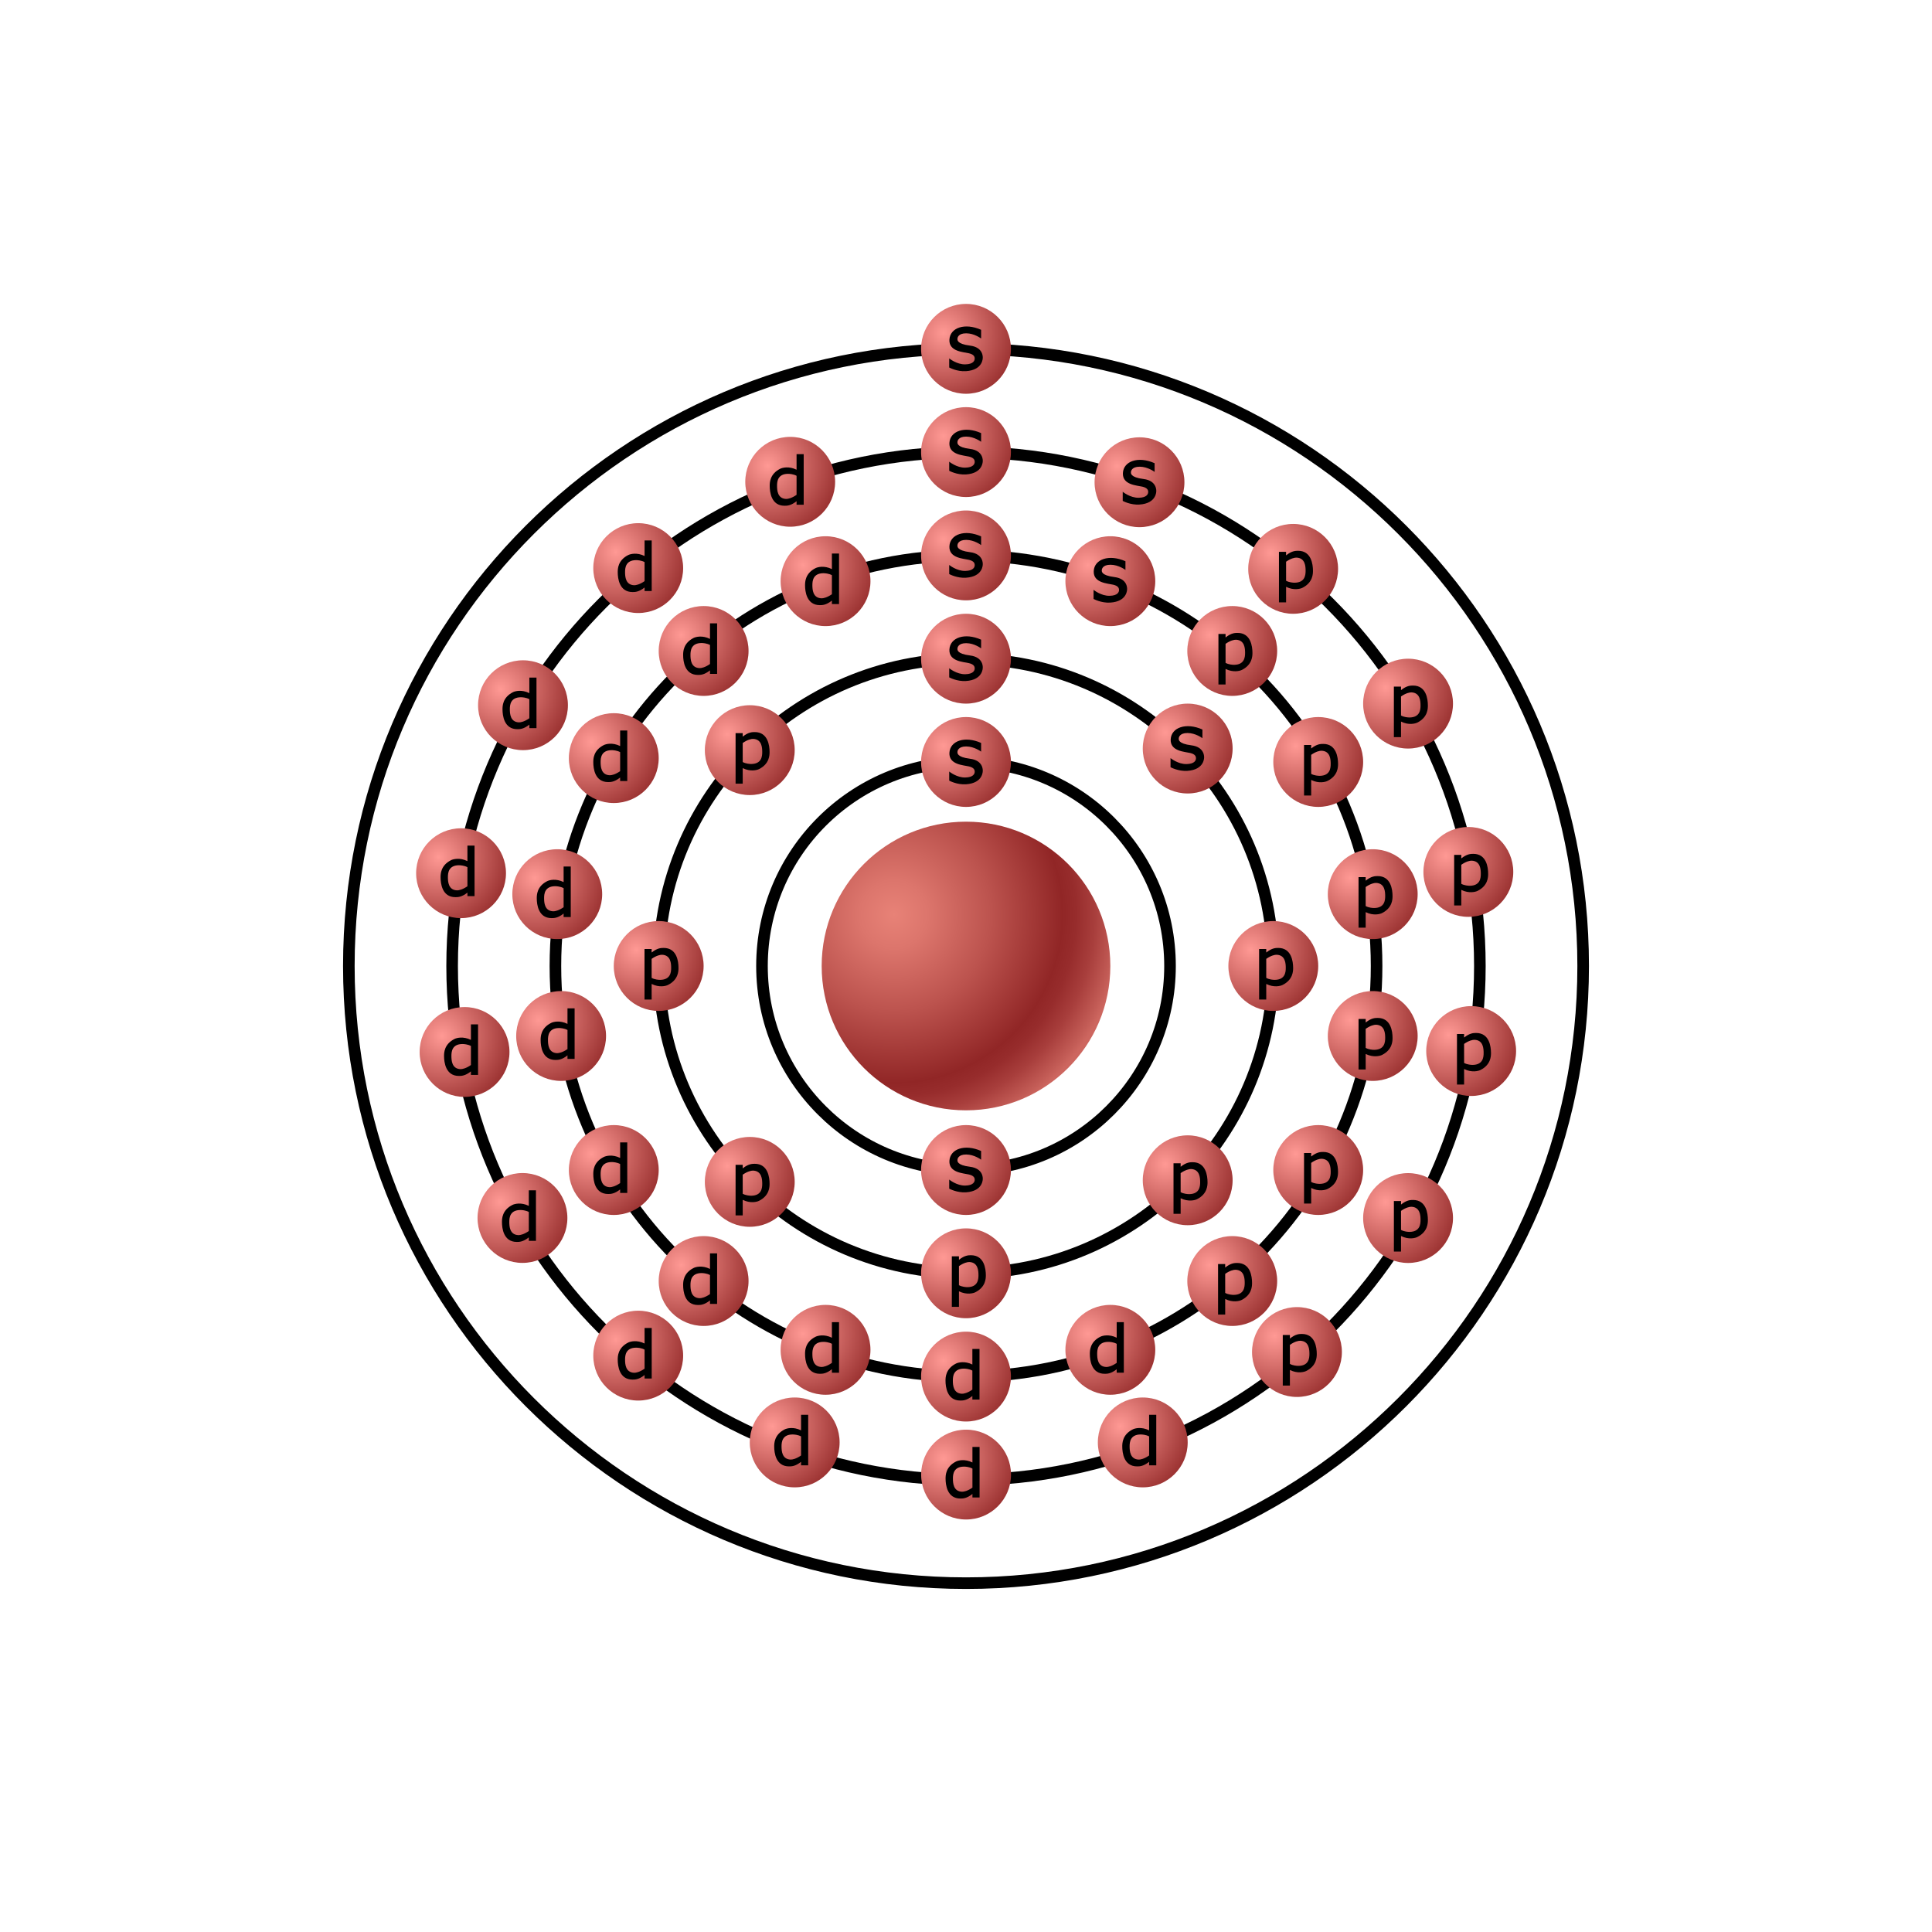
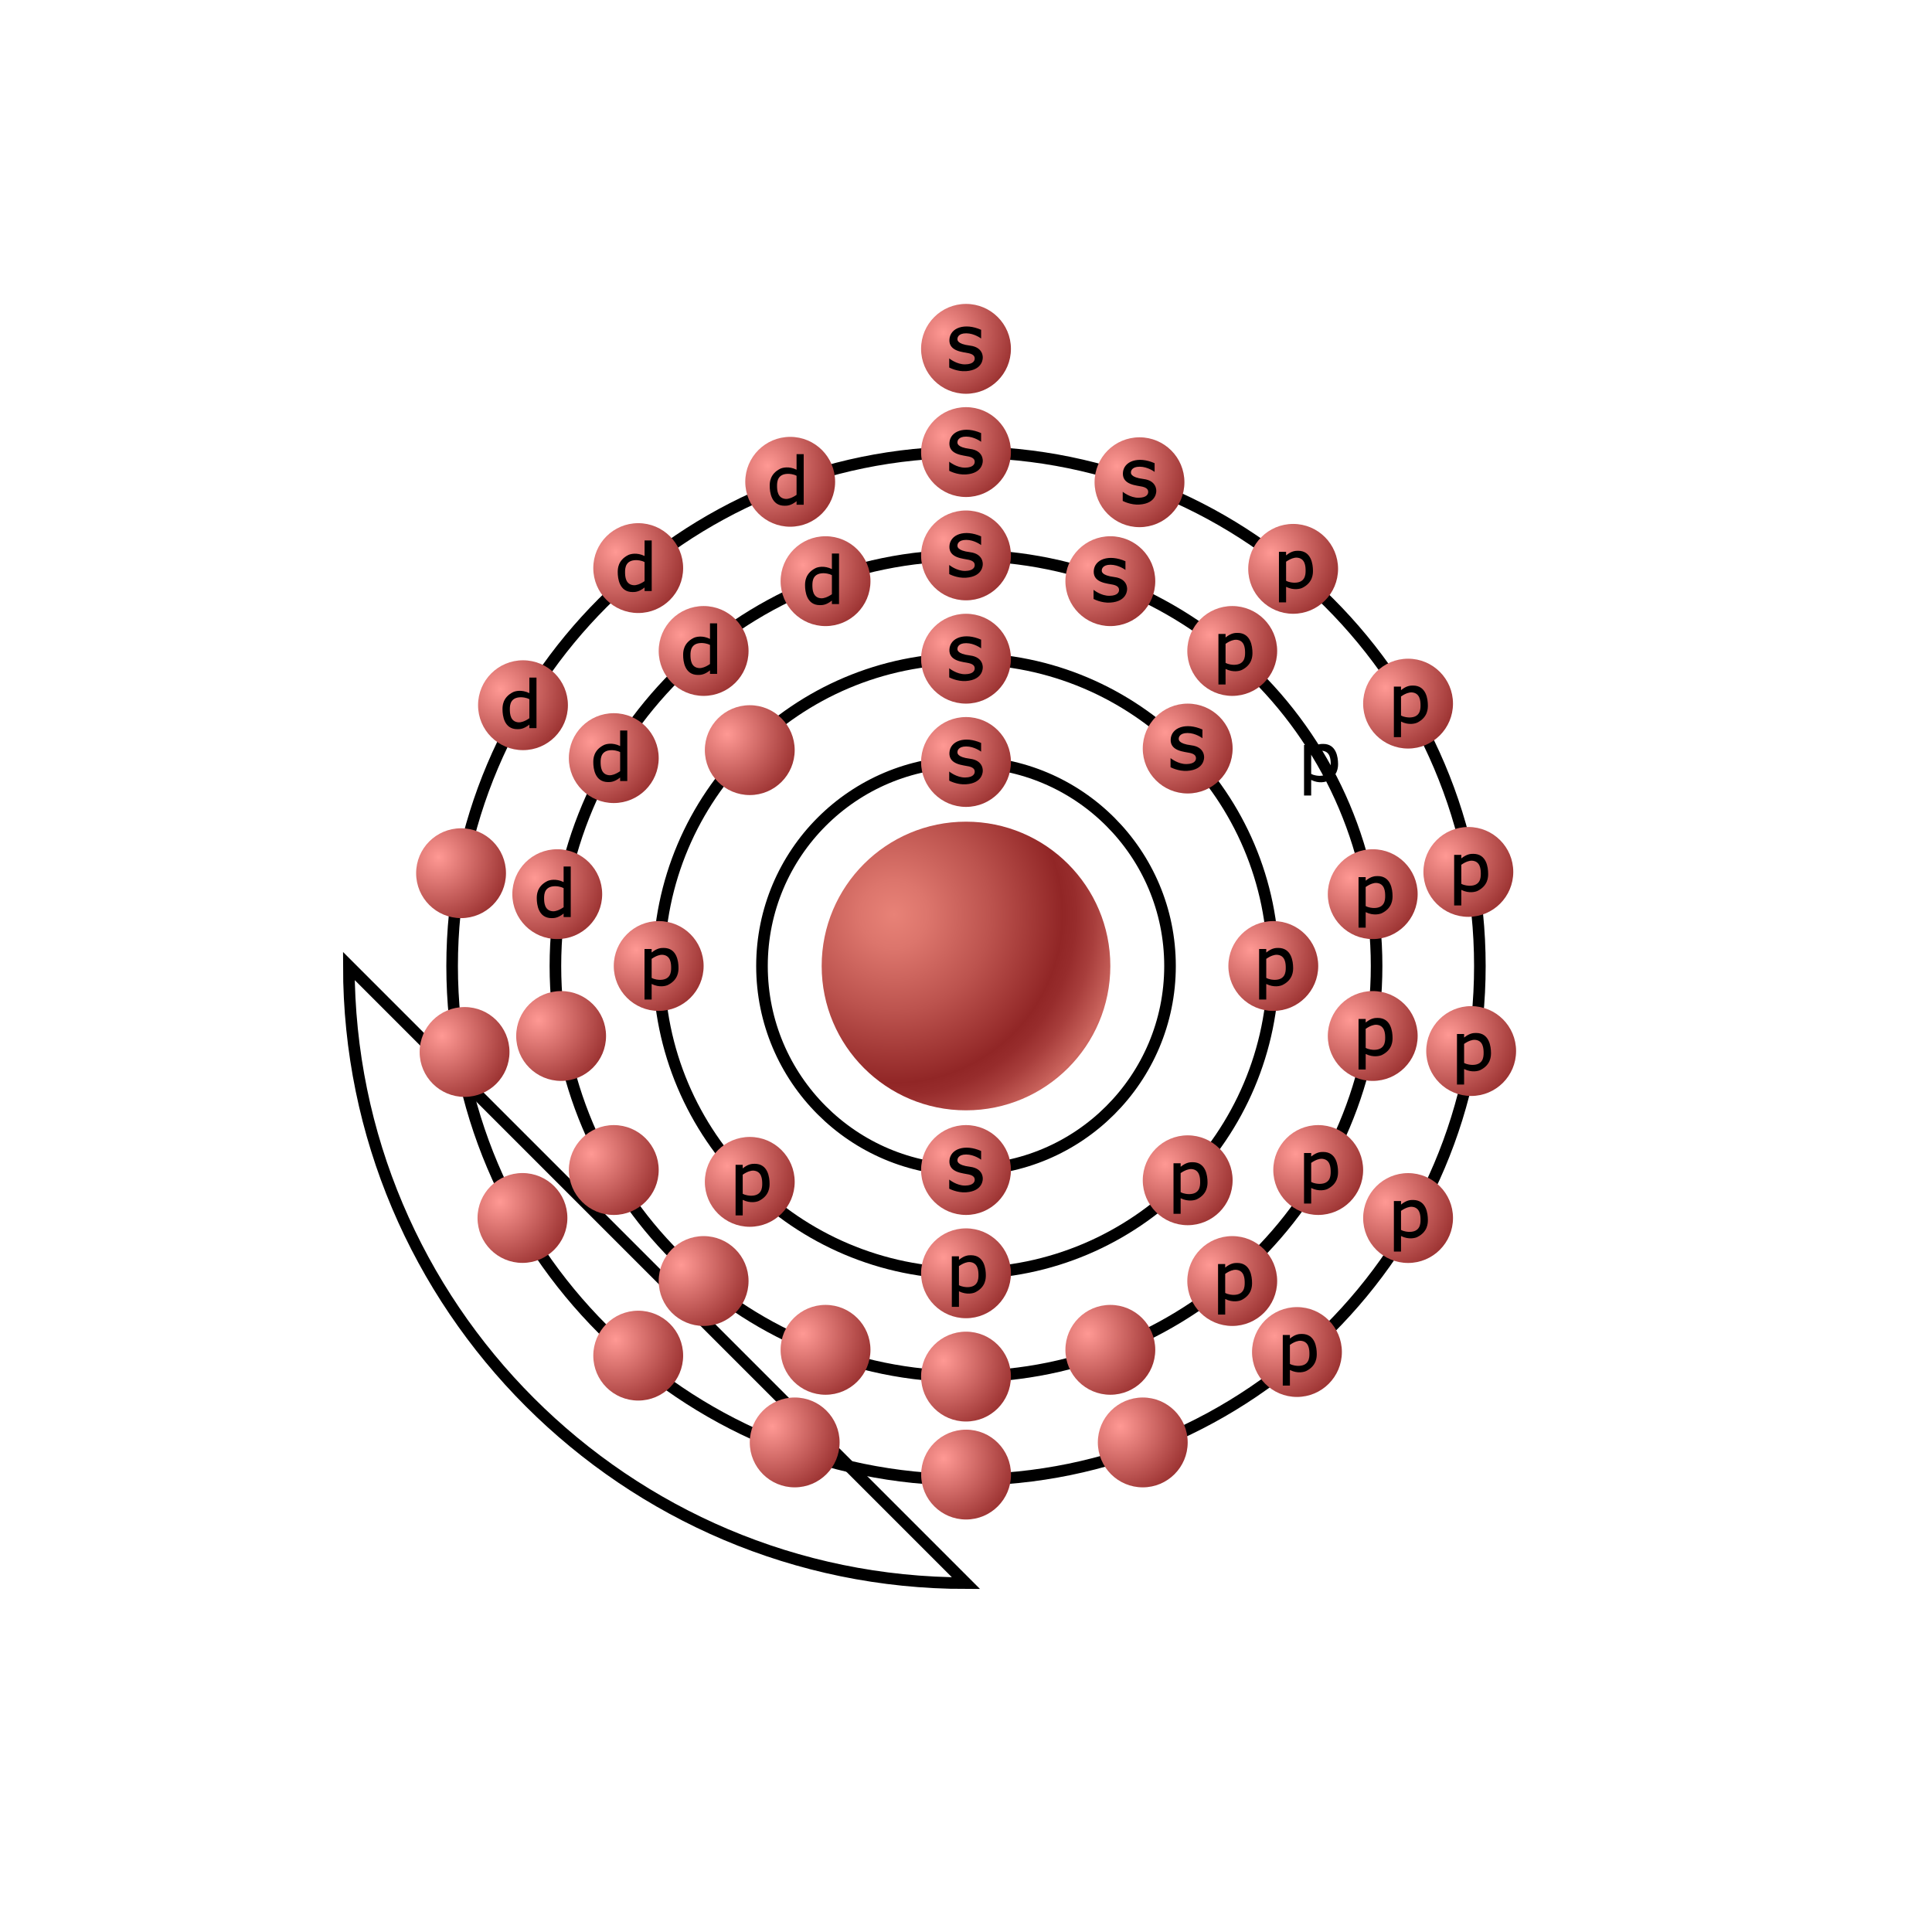
<svg xmlns="http://www.w3.org/2000/svg" xmlns:xlink="http://www.w3.org/1999/xlink" width="500" height="500">
  <radialGradient id="A" cx="1319.972" cy="-210.608" r="59.963" gradientTransform="matrix(1 0 0 -1 -1088.64 26.059)" gradientUnits="userSpaceOnUse">
    <stop offset="0" stop-color="#e88277" />
    <stop offset=".148" stop-color="#dc756c" />
    <stop offset=".419" stop-color="#bc534e" />
    <stop offset=".727" stop-color="#912626" />
    <stop offset=".785" stop-color="#972c2c" />
    <stop offset=".866" stop-color="#a83e3c" />
    <stop offset=".96" stop-color="#c35c56" />
    <stop offset=".988" stop-color="#cd665f" />
  </radialGradient>
  <circle fill="url(#A)" cx="250" cy="250" r="37.352" />
  <g fill="none" stroke="#000" stroke-width="3">
    <g stroke-miterlimit="10">
-       <path d="M250 409.72c-88.07 0-159.72-71.646-159.72-159.72S161.93 90.28 250 90.28 409.721 161.93 409.721 250 338.068 409.72 250 409.72z" />
+       <path d="M250 409.72c-88.07 0-159.72-71.646-159.72-159.72z" />
      <path d="M250 382.989c-73.331 0-132.99-59.658-132.99-132.989S176.669 117.01 250 117.01 382.989 176.669 382.989 250 323.331 382.989 250 382.989z" />
      <path d="M250 356.26c-58.592 0-106.26-47.668-106.26-106.26S191.408 143.74 250 143.74 356.26 191.408 356.26 250 308.592 356.26 250 356.26z" />
      <path d="M250 329.529c-43.853 0-79.53-35.678-79.53-79.529s35.677-79.53 79.53-79.53 79.529 35.677 79.529 79.53-35.675 79.529-79.529 79.529z" />
    </g>
    <circle cx="250" cy="250" r="52.8" />
  </g>
  <radialGradient id="B" cx="1937.628" cy="958.893" r="18.665" gradientTransform="matrix(1 0 0 1 -1693.439 -660.242)" gradientUnits="userSpaceOnUse">
    <stop offset="0" stop-color="#ff9994" />
    <stop offset="1" stop-color="#9c3332" />
  </radialGradient>
  <circle fill="url(#B)" cx="250" cy="302.8" r="11.626" />
  <radialGradient id="C" cx="1937.628" cy="853.291" r="18.665" gradientTransform="matrix(1 0 0 1 -1693.439 -660.242)" gradientUnits="userSpaceOnUse">
    <stop offset="0" stop-color="#ff9994" />
    <stop offset="1" stop-color="#9c3332" />
  </radialGradient>
  <circle fill="url(#C)" cx="250" cy="197.2" r="11.626" />
  <radialGradient id="D" cx="1937.628" cy="826.562" r="18.665" gradientTransform="matrix(1 0 0 1 -1693.439 -660.242)" gradientUnits="userSpaceOnUse">
    <stop offset="0" stop-color="#ff9994" />
    <stop offset="1" stop-color="#9c3332" />
  </radialGradient>
  <circle fill="url(#D)" cx="250" cy="170.47" r="11.626" />
  <radialGradient id="E" cx="1937.628" cy="985.621" r="18.665" gradientTransform="matrix(1 0 0 1 -1693.439 -660.242)" gradientUnits="userSpaceOnUse">
    <stop offset="0" stop-color="#ff9994" />
    <stop offset="1" stop-color="#9c3332" />
  </radialGradient>
  <circle fill="url(#E)" cx="250" cy="329.528" r="11.626" />
  <radialGradient id="F" cx="1937.628" cy="799.832" r="18.665" gradientTransform="matrix(1 0 0 1 -1693.439 -660.242)" gradientUnits="userSpaceOnUse">
    <stop offset="0" stop-color="#ff9994" />
    <stop offset="1" stop-color="#9c3332" />
  </radialGradient>
  <circle fill="url(#F)" cx="250" cy="143.74" r="11.626" />
  <radialGradient id="G" cx="1937.628" cy="773.103" r="18.665" gradientTransform="matrix(1 0 0 1 -1693.439 -660.242)" gradientUnits="userSpaceOnUse">
    <stop offset="0" stop-color="#ff9994" />
    <stop offset="1" stop-color="#9c3332" />
  </radialGradient>
  <circle fill="url(#G)" cx="250" cy="117" r="11.626" />
  <radialGradient id="H" cx="1937.628" cy="746.373" r="18.665" gradientTransform="matrix(1 0 0 1 -1693.439 -660.242)" gradientUnits="userSpaceOnUse">
    <stop offset="0" stop-color="#ff9994" />
    <stop offset="1" stop-color="#9c3332" />
  </radialGradient>
  <circle fill="url(#H)" cx="250" cy="90.28" r="11.626" />
  <radialGradient id="I" cx="1937.628" cy="1012.352" r="18.665" gradientTransform="matrix(1 0 0 1 -1693.439 -660.242)" gradientUnits="userSpaceOnUse">
    <stop offset="0" stop-color="#ff9994" />
    <stop offset="1" stop-color="#9c3332" />
  </radialGradient>
  <circle fill="url(#I)" cx="250" cy="356.26" r="11.626" />
  <radialGradient id="J" cx="1995.002" cy="849.815" r="18.664" gradientTransform="matrix(1 0 0 1 -1693.439 -660.242)" gradientUnits="userSpaceOnUse">
    <stop offset="0" stop-color="#ff9994" />
    <stop offset="1" stop-color="#9c3332" />
  </radialGradient>
  <circle fill="url(#J)" cx="307.373" cy="193.723" r="11.626" />
  <radialGradient id="K" cx="2017.151" cy="906.092" r="18.665" gradientTransform="matrix(1 0 0 1 -1693.439 -660.242)" gradientUnits="userSpaceOnUse">
    <stop offset="0" stop-color="#ff9994" />
    <stop offset="1" stop-color="#9c3332" />
  </radialGradient>
  <circle fill="url(#K)" cx="329.529" cy="250" r="11.626" />
  <radialGradient id="L" cx="1995.002" cy="961.545" r="18.664" gradientTransform="matrix(1 0 0 1 -1693.439 -660.242)" gradientUnits="userSpaceOnUse">
    <stop offset="0" stop-color="#ff9994" />
    <stop offset="1" stop-color="#9c3332" />
  </radialGradient>
  <circle fill="url(#L)" cx="307.373" cy="305.452" r="11.626" />
  <radialGradient id="M" cx="1881.668" cy="850.228" r="18.665" gradientTransform="matrix(1 0 0 1 -1693.439 -660.242)" gradientUnits="userSpaceOnUse">
    <stop offset="0" stop-color="#ff9994" />
    <stop offset="1" stop-color="#9c3332" />
  </radialGradient>
  <circle fill="url(#M)" cx="194.039" cy="194.135" r="11.626" />
  <radialGradient id="N" cx="1881.668" cy="961.954" r="18.665" gradientTransform="matrix(1 0 0 1 -1693.439 -660.242)" gradientUnits="userSpaceOnUse">
    <stop offset="0" stop-color="#ff9994" />
    <stop offset="1" stop-color="#9c3332" />
  </radialGradient>
  <circle fill="url(#N)" cx="194.039" cy="305.865" r="11.626" />
  <radialGradient id="O" cx="1858.099" cy="906.092" r="18.667" gradientTransform="matrix(1 0 0 1 -1693.439 -660.242)" gradientUnits="userSpaceOnUse">
    <stop offset="0" stop-color="#ff9994" />
    <stop offset="1" stop-color="#9c3332" />
  </radialGradient>
  <circle fill="url(#O)" cx="170.47" cy="249.999" r="11.626" />
  <radialGradient id="P" cx="1974.989" cy="806.498" r="18.664" gradientTransform="matrix(1 0 0 1 -1693.439 -660.242)" gradientUnits="userSpaceOnUse">
    <stop offset="0" stop-color="#ff9994" />
    <stop offset="1" stop-color="#9c3332" />
  </radialGradient>
  <circle fill="url(#P)" cx="287.354" cy="150.406" r="11.626" />
  <radialGradient id="Q" cx="2006.524" cy="824.562" r="18.664" gradientTransform="matrix(1 0 0 1 -1693.439 -660.242)" gradientUnits="userSpaceOnUse">
    <stop offset="0" stop-color="#ff9994" />
    <stop offset="1" stop-color="#9c3332" />
  </radialGradient>
  <circle fill="url(#Q)" cx="318.902" cy="168.47" r="11.626" />
  <radialGradient id="R" cx="2028.778" cy="853.291" r="18.671" gradientTransform="matrix(1 0 0 1 -1693.439 -660.242)" gradientUnits="userSpaceOnUse">
    <stop offset="0" stop-color="#ff9994" />
    <stop offset="1" stop-color="#9c3332" />
  </radialGradient>
-   <circle fill="url(#R)" cx="341.156" cy="197.2" r="11.626" />
  <radialGradient id="S" cx="2042.896" cy="887.499" r="18.663" gradientTransform="matrix(1 0 0 1 -1693.439 -660.242)" gradientUnits="userSpaceOnUse">
    <stop offset="0" stop-color="#ff9994" />
    <stop offset="1" stop-color="#9c3332" />
  </radialGradient>
  <circle fill="url(#S)" cx="355.26" cy="231.407" r="11.626" />
  <radialGradient id="T" cx="2042.896" cy="924.203" r="18.663" gradientTransform="matrix(1 0 0 1 -1693.439 -660.242)" gradientUnits="userSpaceOnUse">
    <stop offset="0" stop-color="#ff9994" />
    <stop offset="1" stop-color="#9c3332" />
  </radialGradient>
  <circle fill="url(#T)" cx="355.26" cy="268.113" r="11.626" />
  <radialGradient id="U" cx="2028.776" cy="958.892" r="18.665" gradientTransform="matrix(1 0 0 1 -1693.439 -660.242)" gradientUnits="userSpaceOnUse">
    <stop offset="0" stop-color="#ff9994" />
    <stop offset="1" stop-color="#9c3332" />
  </radialGradient>
  <circle fill="url(#U)" cx="341.154" cy="302.8" r="11.626" />
  <radialGradient id="V" cx="2006.524" cy="987.621" r="18.665" gradientTransform="matrix(1 0 0 1 -1693.439 -660.242)" gradientUnits="userSpaceOnUse">
    <stop offset="0" stop-color="#ff9994" />
    <stop offset="1" stop-color="#9c3332" />
  </radialGradient>
  <circle fill="url(#V)" cx="318.902" cy="331.529" r="11.626" />
  <radialGradient id="W" cx="1974.989" cy="1005.426" r="18.664" gradientTransform="matrix(1 0 0 1 -1693.439 -660.242)" gradientUnits="userSpaceOnUse">
    <stop offset="0" stop-color="#ff9994" />
    <stop offset="1" stop-color="#9c3332" />
  </radialGradient>
  <circle fill="url(#W)" cx="287.354" cy="349.334" r="11.626" />
  <radialGradient id="X" cx="1807.86" cy="928.343" r="18.664" gradientTransform="matrix(1 0 0 1 -1693.439 -660.242)" gradientUnits="userSpaceOnUse">
    <stop offset="0" stop-color="#ff9994" />
    <stop offset="1" stop-color="#9c3332" />
  </radialGradient>
  <circle fill="url(#X)" cx="120.227" cy="272.251" r="11.626" />
  <radialGradient id="Y" cx="1822.837" cy="971.302" r="18.665" gradientTransform="matrix(1 0 0 1 -1693.439 -660.242)" gradientUnits="userSpaceOnUse">
    <stop offset="0" stop-color="#ff9994" />
    <stop offset="1" stop-color="#9c3332" />
  </radialGradient>
  <circle fill="url(#Y)" cx="135.211" cy="315.21" r="11.626" />
  <radialGradient id="Z" cx="1852.795" cy="1006.928" r="18.665" gradientTransform="matrix(1 0 0 1 -1693.439 -660.242)" gradientUnits="userSpaceOnUse">
    <stop offset="0" stop-color="#ff9994" />
    <stop offset="1" stop-color="#9c3332" />
  </radialGradient>
  <circle fill="url(#Z)" cx="165.17" cy="350.836" r="11.626" />
  <radialGradient id="a" cx="1893.295" cy="1029.39" r="18.665" gradientTransform="matrix(1 0 0 1 -1693.439 -660.242)" gradientUnits="userSpaceOnUse">
    <stop offset="0" stop-color="#ff9994" />
    <stop offset="1" stop-color="#9c3332" />
  </radialGradient>
  <circle fill="url(#a)" cx="205.665" cy="373.298" r="11.626" />
  <radialGradient id="b" cx="1937.645" cy="1037.711" r="18.665" gradientTransform="matrix(1 0 0 1 -1693.439 -660.242)" gradientUnits="userSpaceOnUse">
    <stop offset="0" stop-color="#ff9994" />
    <stop offset="1" stop-color="#9c3332" />
  </radialGradient>
  <circle fill="url(#b)" cx="250.019" cy="381.619" r="11.626" />
  <radialGradient id="c" cx="1983.379" cy="1029.389" r="18.665" gradientTransform="matrix(1 0 0 1 -1693.439 -660.242)" gradientUnits="userSpaceOnUse">
    <stop offset="0" stop-color="#ff9994" />
    <stop offset="1" stop-color="#9c3332" />
  </radialGradient>
  <circle fill="url(#c)" cx="295.746" cy="373.298" r="11.626" />
  <radialGradient id="d" cx="2023.282" cy="1005.994" r="18.665" gradientTransform="matrix(1 0 0 1 -1693.439 -660.242)" gradientUnits="userSpaceOnUse">
    <stop offset="0" stop-color="#ff9994" />
    <stop offset="1" stop-color="#9c3332" />
  </radialGradient>
  <circle fill="url(#d)" cx="335.652" cy="349.902" r="11.626" />
  <radialGradient id="e" cx="2052.038" cy="971.319" r="18.665" gradientTransform="matrix(1 0 0 1 -1693.439 -660.242)" gradientUnits="userSpaceOnUse">
    <stop offset="0" stop-color="#ff9994" />
    <stop offset="1" stop-color="#9c3332" />
  </radialGradient>
  <circle fill="url(#e)" cx="364.408" cy="315.227" r="11.626" />
  <radialGradient id="f" cx="2068.36" cy="928.101" r="18.665" gradientTransform="matrix(1 0 0 1 -1693.439 -660.242)" gradientUnits="userSpaceOnUse">
    <stop offset="0" stop-color="#ff9994" />
    <stop offset="1" stop-color="#9c3332" />
  </radialGradient>
  <circle fill="url(#f)" cx="380.734" cy="272.009" r="11.626" />
  <radialGradient id="g" cx="2067.635" cy="881.741" r="18.665" gradientTransform="matrix(1 0 0 1 -1693.439 -660.242)" gradientUnits="userSpaceOnUse">
    <stop offset="0" stop-color="#ff9994" />
    <stop offset="1" stop-color="#9c3332" />
  </radialGradient>
  <circle fill="url(#g)" cx="380.006" cy="225.651" r="11.626" />
  <radialGradient id="h" cx="2052.029" cy="838.188" r="18.667" gradientTransform="matrix(1 0 0 1 -1693.439 -660.242)" gradientUnits="userSpaceOnUse">
    <stop offset="0" stop-color="#ff9994" />
    <stop offset="1" stop-color="#9c3332" />
  </radialGradient>
  <circle fill="url(#h)" cx="364.406" cy="182.097" r="11.626" />
  <radialGradient id="i" cx="2022.289" cy="803.311" r="18.665" gradientTransform="matrix(1 0 0 1 -1693.439 -660.242)" gradientUnits="userSpaceOnUse">
    <stop offset="0" stop-color="#ff9994" />
    <stop offset="1" stop-color="#9c3332" />
  </radialGradient>
  <circle fill="url(#i)" cx="334.664" cy="147.218" r="11.626" />
  <radialGradient id="j" cx="1982.53" cy="780.894" r="18.664" gradientTransform="matrix(1 0 0 1 -1693.439 -660.242)" gradientUnits="userSpaceOnUse">
    <stop offset="0" stop-color="#ff9994" />
    <stop offset="1" stop-color="#9c3332" />
  </radialGradient>
  <circle fill="url(#j)" cx="294.9" cy="124.802" r="11.626" />
  <radialGradient id="k" cx="1806.951" cy="882.076" r="18.665" gradientTransform="matrix(1 0 0 1 -1693.439 -660.242)" gradientUnits="userSpaceOnUse">
    <stop offset="0" stop-color="#ff9994" />
    <stop offset="1" stop-color="#9c3332" />
  </radialGradient>
  <circle fill="url(#k)" cx="119.321" cy="225.984" r="11.626" />
  <radialGradient id="l" cx="1901.276" cy="1005.426" r="18.665" gradientTransform="matrix(1 0 0 1 -1693.439 -660.242)" gradientUnits="userSpaceOnUse">
    <stop offset="0" stop-color="#ff9994" />
    <stop offset="1" stop-color="#9c3332" />
  </radialGradient>
  <circle fill="url(#l)" cx="213.648" cy="349.334" r="11.626" />
  <radialGradient id="m" cx="1869.725" cy="987.621" r="18.665" gradientTransform="matrix(1 0 0 1 -1693.439 -660.242)" gradientUnits="userSpaceOnUse">
    <stop offset="0" stop-color="#ff9994" />
    <stop offset="1" stop-color="#9c3332" />
  </radialGradient>
  <circle fill="url(#m)" cx="182.097" cy="331.529" r="11.626" />
  <radialGradient id="n" cx="1846.473" cy="958.893" r="18.663" gradientTransform="matrix(1 0 0 1 -1693.439 -660.242)" gradientUnits="userSpaceOnUse">
    <stop offset="0" stop-color="#ff9994" />
    <stop offset="1" stop-color="#9c3332" />
  </radialGradient>
  <circle fill="url(#n)" cx="158.844" cy="302.801" r="11.626" />
  <radialGradient id="o" cx="1832.847" cy="924.203" r="18.665" gradientTransform="matrix(1 0 0 1 -1693.439 -660.242)" gradientUnits="userSpaceOnUse">
    <stop offset="0" stop-color="#ff9994" />
    <stop offset="1" stop-color="#9c3332" />
  </radialGradient>
  <circle fill="url(#o)" cx="145.217" cy="268.113" r="11.626" />
  <radialGradient id="p" cx="1831.847" cy="887.499" r="18.665" gradientTransform="matrix(1 0 0 1 -1693.439 -660.242)" gradientUnits="userSpaceOnUse">
    <stop offset="0" stop-color="#ff9994" />
    <stop offset="1" stop-color="#9c3332" />
  </radialGradient>
  <circle fill="url(#p)" cx="144.217" cy="231.407" r="11.626" />
  <radialGradient id="q" cx="1846.473" cy="852.291" r="18.663" gradientTransform="matrix(1 0 0 1 -1693.439 -660.242)" gradientUnits="userSpaceOnUse">
    <stop offset="0" stop-color="#ff9994" />
    <stop offset="1" stop-color="#9c3332" />
  </radialGradient>
  <circle fill="url(#q)" cx="158.844" cy="196.2" r="11.626" />
  <radialGradient id="r" cx="1869.725" cy="824.562" r="18.665" gradientTransform="matrix(1 0 0 1 -1693.439 -660.242)" gradientUnits="userSpaceOnUse">
    <stop offset="0" stop-color="#ff9994" />
    <stop offset="1" stop-color="#9c3332" />
  </radialGradient>
  <circle fill="url(#r)" cx="182.097" cy="168.47" r="11.626" />
  <radialGradient id="s" cx="1901.276" cy="806.498" r="18.665" gradientTransform="matrix(1 0 0 1 -1693.439 -660.242)" gradientUnits="userSpaceOnUse">
    <stop offset="0" stop-color="#ff9994" />
    <stop offset="1" stop-color="#9c3332" />
  </radialGradient>
  <circle fill="url(#s)" cx="213.648" cy="150.406" r="11.626" />
  <radialGradient id="t" cx="1822.979" cy="838.601" r="18.665" gradientTransform="matrix(1 0 0 1 -1693.439 -660.242)" gradientUnits="userSpaceOnUse">
    <stop offset="0" stop-color="#ff9994" />
    <stop offset="1" stop-color="#9c3332" />
  </radialGradient>
  <circle fill="url(#t)" cx="135.349" cy="182.509" r="11.626" />
  <use xlink:href="#x" />
  <use xlink:href="#x" y="26.73" />
  <use xlink:href="#y" />
  <path d="M253.912 165.544v2.252s-1.747-1.345-3.861-1.345-2.26 1.188-2.26 1.409-.273 1.335 3.255 1.775 3.292 3.126 3.292 3.126.146 3.188-4.341 3.486c-2.341.156-4.34-.947-4.34-.947v-2.356s1.918 1.586 4.152 1.545c2.148-.04 2.445-1.014 2.445-1.496s-.186-1.061-1.497-1.374c-1.428-.339-5.202-.428-5.051-3.518s3.971-4.444 8.206-2.557z" />
  <use xlink:href="#y" y="53.46" />
  <path d="M311.188 188.797v2.252s-1.746-1.345-3.854-1.345-2.268 1.188-2.268 1.409-.271 1.335 3.263 1.775c3.521.44 3.292 3.126 3.292 3.126s.146 3.186-4.348 3.486c-2.342.156-4.34-.947-4.34-.947v-2.356s1.918 1.586 4.146 1.545c2.146-.04 2.438-1.014 2.438-1.496s-.188-1.061-1.498-1.374c-1.428-.339-5.194-.428-5.051-3.518.163-3.089 3.985-4.444 8.22-2.557zm-19.922-43.548v2.252s-1.746-1.345-3.861-1.345c-2.104 0-2.26 1.188-2.26 1.409s-.271 1.335 3.256 1.775 3.291 3.126 3.291 3.126.146 3.186-4.34 3.486c-2.342.156-4.34-.947-4.34-.947v-2.356s1.918 1.586 4.151 1.545c2.147-.04 2.444-1.014 2.444-1.496s-.188-1.063-1.498-1.374c-1.428-.339-5.2-.428-5.051-3.518s3.973-4.444 8.208-2.557zm7.547-25.373v2.252s-1.746-1.345-3.856-1.345c-2.104 0-2.265 1.188-2.265 1.409s-.271 1.335 3.261 1.775c3.522.44 3.29 3.126 3.29 3.126s.146 3.186-4.344 3.486c-2.342.156-4.34-.947-4.34-.947v-2.356s1.918 1.586 4.151 1.545c2.147-.04 2.444-1.014 2.444-1.496s-.188-1.061-1.498-1.374c-1.428-.339-5.2-.428-5.051-3.518s3.973-4.445 8.208-2.557zm-44.9 177.999v2.252s-1.747-1.345-3.861-1.345-2.26 1.188-2.26 1.408-.273 1.335 3.255 1.771 3.292 3.125 3.292 3.125.146 3.188-4.341 3.486c-2.341.146-4.34-.946-4.34-.946v-2.354s1.918 1.595 4.152 1.555c2.148-.039 2.445-1.021 2.445-1.496 0-.481-.185-1.063-1.497-1.373-1.428-.339-5.202-.438-5.051-3.521s3.971-4.451 8.206-2.562zm82.042-155.332c-.631 0-1.646 0-3.115 1.182v-.911h-1.848v13.081h1.848v-4.024c2.008.996 3.705.513 4.229.251 2.726-1.362 2.726-3.643 2.726-4.443-.008-1.593-.404-5.136-3.84-5.136zm1.936 5.18c0 1.12-.175 3.037-2.811 3.082-.416.007-1.451-.07-2.24-.506v-4.929c1.246-.874 2.238-1.076 2.695-1.06 2.256.084 2.356 2.262 2.356 3.413zm27.806 29.698c-.629 0-1.646 0-3.114 1.182v-.911h-1.849v13.081h1.849v-4.024c2.007.996 3.704.513 4.229.251 2.721-1.362 2.721-3.643 2.721-4.443-.002-1.594-.399-5.136-3.836-5.136zm1.936 5.18c0 1.12-.174 3.037-2.809 3.082-.418.007-1.452-.07-2.241-.506v-4.929c1.245-.874 2.239-1.076 2.694-1.059 2.258.084 2.356 2.262 2.356 3.412zm-47.342-18.807c-.63 0-1.641 0-3.115 1.182v-.911h-1.847v13.081h1.847v-4.024c2.008.996 3.705.513 4.229.251 2.729-1.362 2.729-3.643 2.729-4.443-.01-1.593-.407-5.136-3.843-5.136zm1.936 5.181c0 1.12-.175 3.037-2.81 3.082-.417.007-1.452-.07-2.241-.506v-4.929c1.246-.874 2.239-1.076 2.695-1.059 2.257.083 2.356 2.261 2.356 3.412zm59.071 52c-.63 0-1.641 0-3.114 1.182v-.911h-1.849v13.081h1.849v-4.024c2.006.996 3.705.513 4.229.251 2.721-1.362 2.721-3.643 2.721-4.443-.002-1.594-.402-5.136-3.836-5.136zm1.934 5.18c0 1.12-.174 3.037-2.813 3.082-.417.007-1.448-.07-2.237-.506v-4.929c1.246-.874 2.235-1.076 2.691-1.059 2.262.083 2.359 2.262 2.359 3.412zm-1.207 41.178c-.631 0-1.646 0-3.115 1.183v-.912h-1.848v13.082h1.848v-4.021c2.008.996 3.705.517 4.229.251 2.729-1.359 2.729-3.646 2.729-4.439-.011-1.601-.407-5.144-3.843-5.144zm1.936 5.181c0 1.119-.175 3.037-2.811 3.082-.416.006-1.451-.07-2.24-.506v-4.93c1.246-.874 2.238-1.076 2.695-1.059 2.256.083 2.356 2.262 2.356 3.413zm-41.514-79.99c-.631 0-1.641 0-3.115 1.182v-.911h-1.848v13.081h1.848v-4.024c2.008.996 3.705.513 4.229.251 2.729-1.362 2.729-3.643 2.729-4.443-.011-1.594-.407-5.136-3.843-5.136zm1.935 5.18c0 1.12-.174 3.037-2.809 3.082-.417.007-1.452-.07-2.241-.506v-4.929c1.246-.874 2.238-1.076 2.695-1.059 2.257.083 2.355 2.262 2.355 3.412zM365.7 310.551c-.63 0-1.642 0-3.115 1.187v-.91h-1.847v13.081h1.847v-4.024c2.008.996 3.705.517 4.229.251 2.72-1.359 2.72-3.643 2.72-4.438-.001-1.604-.398-5.147-3.834-5.147zm1.936 5.179c0 1.116-.174 3.032-2.81 3.082-.417.008-1.452-.069-2.241-.511v-4.929c1.246-.874 2.239-1.075 2.694-1.06 2.258.091 2.357 2.269 2.357 3.418zm-30.693 29.497c-.631 0-1.646 0-3.115 1.187v-.914h-1.848v13.082h1.848v-4.025c2.018.996 3.705.519 4.229.252 2.721-1.358 2.721-3.644 2.721-4.439-.001-1.6-.399-5.143-3.835-5.143zm1.935 5.179c0 1.12-.175 3.036-2.81 3.081-.416.008-1.451-.069-2.24-.506v-4.934c1.246-.874 2.238-1.076 2.688-1.059 2.265.09 2.362 2.268 2.362 3.418zm17.674-123.675c-.63 0-1.641 0-3.114 1.182v-.911h-1.849v13.081h1.849v-4.024c2.006.996 3.705.513 4.229.251 2.722-1.362 2.722-3.643 2.722-4.443-.003-1.593-.403-5.136-3.837-5.136zm1.934 5.181c0 1.12-.174 3.037-2.813 3.082-.417.007-1.448-.07-2.237-.506v-4.929c1.246-.874 2.235-1.076 2.691-1.059 2.262.083 2.359 2.261 2.359 3.412zm-27.666 13.412c-.631 0-1.641 0-3.115 1.182v-.911h-1.848v13.08h1.848v-4.022c2.008.996 3.705.521 4.229.252 2.729-1.354 2.729-3.643 2.729-4.438-.011-1.6-.407-5.143-3.843-5.143zm1.935 5.181c0 1.118-.174 3.037-2.81 3.081-.416.008-1.451-.068-2.24-.505v-4.93c1.246-.874 2.238-1.076 2.695-1.06 2.257.085 2.355 2.263 2.355 3.414zm-24.091 50.273c-.63 0-1.641 0-3.115 1.183v-.913h-1.847v13.081h1.847v-4.021c2.008.98 3.705.512 4.229.251 2.729-1.362 2.729-3.646 2.729-4.444-.01-1.595-.407-5.137-3.843-5.137zm1.936 5.181c0 1.117-.175 3.036-2.81 3.081-.417.007-1.452-.071-2.241-.506V303.6c1.246-.858 2.239-1.063 2.695-1.058 2.257.088 2.356 2.267 2.356 3.417zm45.952-42.52c-.63 0-1.641 0-3.114 1.183v-.913h-1.849v13.081h1.849v-4.022c2.006.994 3.705.512 4.229.252 2.722-1.354 2.722-3.644 2.722-4.438-.003-1.602-.403-5.143-3.837-5.143zm1.934 5.181c0 1.116-.174 3.036-2.813 3.081-.417.007-1.448-.071-2.237-.506v-4.932c1.246-.871 2.235-1.076 2.691-1.063 2.262.091 2.359 2.271 2.359 3.42zm-16.041 29.505c-.629 0-1.641 0-3.114 1.183v-.913h-1.849v13.081h1.849v-4.021c2.007.994 3.705.512 4.229.251 2.721-1.362 2.721-3.643 2.721-4.444-.002-1.595-.399-5.137-3.836-5.137zm1.936 5.181c0 1.117-.174 3.036-2.809 3.081-.417.007-1.452-.063-2.241-.506v-4.931c1.245-.872 2.239-1.076 2.694-1.063 2.258.09 2.356 2.268 2.356 3.419zm-24.188 23.548c-.631 0-1.646 0-3.115 1.188v-.913h-1.848v13.081h1.848v-4.021c2.008.984 3.705.516 4.229.252 2.721-1.359 2.721-3.646 2.721-4.441-.003-1.604-.399-5.146-3.835-5.146zm1.935 5.181c0 1.117-.174 3.036-2.81 3.081-.416.007-1.451-.071-2.24-.506v-4.938c1.246-.872 2.238-1.076 2.695-1.058 2.256.092 2.355 2.271 2.355 3.421zm-70.836-7.181c-.63 0-1.641 0-3.116 1.188v-.913h-1.846v13.081h1.846v-4.021c2.007.984 3.706.516 4.229.252 2.729-1.359 2.729-3.646 2.729-4.441-.008-1.604-.405-5.146-3.842-5.146zm1.935 5.181c0 1.117-.174 3.036-2.809 3.081-.417.007-1.452-.071-2.242-.506v-4.938c1.247-.872 2.24-1.076 2.696-1.058 2.257.092 2.355 2.271 2.355 3.421zM195.33 301.19c-.63 0-1.641 0-3.115 1.183v-.913h-1.846v13.081h1.846v-4.022c2.008.994 3.705.521 4.228.251 2.721-1.354 2.721-3.643 2.721-4.438 0-1.6-.398-5.142-3.834-5.142zm1.936 5.181c0 1.117-.175 3.036-2.81 3.081-.417.007-1.451-.071-2.241-.506v-4.938c1.247-.872 2.24-1.063 2.696-1.058 2.256.092 2.355 2.271 2.355 3.421zm-25.505-61.048c-.63 0-1.641 0-3.115 1.183v-.912H166.8v13.081h1.846v-4.022c2.008.994 3.705.521 4.228.25 2.721-1.354 2.721-3.642 2.721-4.438 0-1.599-.398-5.142-3.834-5.142zm1.936 5.182c0 1.117-.175 3.036-2.81 3.081-.417.007-1.451-.07-2.241-.506v-4.93c1.247-.873 2.24-1.076 2.696-1.059 2.257.084 2.355 2.263 2.355 3.414z" />
-   <path d="M195.33 189.46c-.63 0-1.641 0-3.115 1.182v-.911h-1.846v13.081h1.846v-4.023c2.008.996 3.705.513 4.228.251 2.721-1.362 2.721-3.643 2.721-4.443 0-1.594-.398-5.137-3.834-5.137zm1.936 5.18c0 1.12-.175 3.037-2.81 3.082-.417.007-1.451-.07-2.241-.506v-4.929c1.247-.874 2.24-1.076 2.696-1.059 2.256.084 2.355 2.262 2.355 3.412zm97.011 184.86c.631 0 1.643 0 3.115-1.182v.912h1.849v-13.08h-1.849v4.021c-2.01-.994-3.705-.52-4.229-.25-2.722 1.354-2.722 3.646-2.722 4.438.002 1.599.401 5.141 3.836 5.141zm-1.933-5.18c0-1.118.174-3.037 2.809-3.082.418-.006 1.453.065 2.242.506v4.932c-1.246.873-2.24 1.076-2.691 1.063-2.263-.09-2.36-2.268-2.36-3.419zm-43.793 13.501c.63 0 1.641 0 3.114-1.188v.913h1.849v-13.081h-1.849v4.021c-2.006-.994-3.705-.516-4.229-.25-2.722 1.354-2.722 3.643-2.722 4.438.003 1.605.402 5.147 3.837 5.147zm-1.935-5.179c0-1.112.174-3.032 2.813-3.081.417-.016 1.448.063 2.237.51V385c-1.246.873-2.235 1.076-2.691 1.059-2.261-.088-2.359-2.267-2.359-3.417zm-42.418-3.142c.63 0 1.642 0 3.115-1.182v.913h1.848V366.15h-1.848v4.021c-2.007-.994-3.705-.511-4.229-.25-2.721 1.361-2.721 3.646-2.721 4.443.001 1.594.399 5.136 3.835 5.136zm-1.934-5.18c0-1.117.174-3.037 2.809-3.081.417-.007 1.452.063 2.241.505v4.931c-1.245.873-2.239 1.076-2.695 1.063-2.258-.089-2.355-2.267-2.355-3.418zm-38.561-17.282c.631 0 1.646 0 3.115-1.182v.899h1.848v-13.08h-1.848v4.021c-2.008-.994-3.705-.512-4.229-.25-2.721 1.355-2.721 3.643-2.721 4.438.003 1.612.4 5.154 3.835 5.154zm-1.934-5.18c0-1.117.174-3.037 2.81-3.081.416-.021 1.451.063 2.24.505v4.931c-1.246.873-2.238 1.076-2.695 1.063-2.257-.088-2.355-2.267-2.355-3.418zm-28.024-30.446c.629 0 1.641 0 3.114-1.182v.908h1.849v-13.08h-1.849v4.021c-2.007-.994-3.705-.511-4.229-.25-2.721 1.361-2.721 3.643-2.721 4.443.002 1.598.399 5.14 3.836 5.14zm-1.936-5.18c0-1.117.174-3.037 2.809-3.081.418-.012 1.452.063 2.241.505v4.931c-1.245.873-2.239 1.076-2.694 1.063-2.258-.087-2.356-2.267-2.356-3.418zm154.077 39.305c.63 0 1.642 0 3.115-1.182v.898h1.849v-13.08h-1.849v4.022c-2.007-.995-3.705-.515-4.229-.251-2.721 1.354-2.721 3.643-2.721 4.438.001 1.613.399 5.155 3.835 5.155zm-1.935-5.18c0-1.118.174-3.037 2.809-3.082.417-.02 1.452.063 2.241.506v4.931c-1.245.873-2.239 1.077-2.694 1.063-2.258-.087-2.356-2.267-2.356-3.418zM118.76 278.453c.631 0 1.64 0 3.115-1.182v.912h1.848v-13.08h-1.848v4.021c-2.007-.994-3.705-.511-4.228-.25-2.729 1.36-2.729 3.646-2.729 4.442.009 1.595.407 5.137 3.842 5.137zm-1.934-5.18c0-1.117.174-3.037 2.809-3.082.417-.006 1.452.07 2.241.506v4.931c-1.246.873-2.239 1.076-2.695 1.063-2.258-.087-2.355-2.266-2.355-3.418zm131.707 89.189c.63 0 1.64 0 3.115-1.182v.913h1.848v-13.081h-1.848v4.021c-2.008-.994-3.708-.511-4.229-.25-2.721 1.361-2.721 3.646-2.721 4.443.001 1.594.399 5.136 3.835 5.136zm-1.936-5.18c0-1.117.175-3.037 2.81-3.081.417-.007 1.45.07 2.239.505v4.931c-1.25.873-2.238 1.076-2.694 1.063-2.256-.089-2.355-2.267-2.355-3.418zM117.855 232.187c.63 0 1.641 0 3.115-1.182v.913h1.846v-13.081h-1.846v4.021c-2.008-.994-3.705-.511-4.228-.25-2.721 1.361-2.721 3.646-2.721 4.443 0 1.594.398 5.136 3.834 5.136zm-1.936-5.18c0-1.117.175-3.037 2.81-3.081.417-.007 1.451.07 2.241.505v4.931c-1.247.873-2.24 1.076-2.696 1.063-2.257-.089-2.355-2.267-2.355-3.418zm96.262 128.529c.63 0 1.641 0 3.115-1.188v.913h1.846V342.18h-1.846v4.021c-2.008-.994-3.705-.511-4.228-.25-2.721 1.354-2.721 3.643-2.721 4.438.001 1.605.398 5.147 3.834 5.147zm-1.935-5.18c0-1.117.175-3.037 2.81-3.081.417-.021 1.451.063 2.241.505v4.931c-1.247.873-2.24 1.076-2.696 1.059-2.257-.084-2.355-2.263-2.355-3.414zm-29.616-12.625c.63 0 1.641 0 3.115-1.188v.913h1.846v-13.08h-1.846v4.021c-2.008-.994-3.705-.521-4.228-.25-2.721 1.354-2.721 3.643-2.721 4.438 0 1.604.398 5.146 3.834 5.146zm-1.936-5.179c0-1.117.175-3.037 2.81-3.081.417-.007 1.451.07 2.241.505v4.938c-1.247.873-2.24 1.076-2.696 1.059-2.257-.092-2.355-2.271-2.355-3.421zm-21.317-23.55c.63 0 1.641 0 3.115-1.182v.912h1.846v-13.08h-1.846v4.021c-2.008-.995-3.705-.512-4.228-.251-2.721 1.361-2.721 3.646-2.721 4.443 0 1.595.398 5.137 3.834 5.137zm-1.936-5.18c0-1.118.175-3.037 2.81-3.082.417-.006 1.451.063 2.241.506v4.931c-1.247.873-2.24 1.077-2.696 1.063-2.256-.089-2.355-2.267-2.355-3.418zm-11.691-29.508c.63 0 1.641 0 3.115-1.188v.913h1.846v-13.08h-1.846v4.021c-2.008-.992-3.705-.519-4.228-.25-2.721 1.354-2.721 3.646-2.721 4.438.001 1.605.398 5.146 3.834 5.146zm-1.935-5.178c0-1.116.175-3.036 2.81-3.081.417-.007 1.451.07 2.241.506v4.938c-1.247.872-2.24 1.067-2.696 1.063-2.257-.097-2.355-2.276-2.355-3.426z" />
  <use xlink:href="#z" />
  <path d="M157.377 202.403c.63 0 1.641 0 3.115-1.182v.911h1.846v-13.081h-1.846v4.024c-2.008-.996-3.705-.513-4.228-.251-2.721 1.362-2.721 3.643-2.721 4.443 0 1.593.398 5.136 3.834 5.136zm-1.936-5.18c0-1.12.175-3.037 2.81-3.082.417-.007 1.451.07 2.241.506v4.929c-1.247.874-2.24 1.077-2.696 1.06-2.256-.084-2.355-2.262-2.355-3.413zm25.189-22.55c.63 0 1.641 0 3.115-1.182v.911h1.846v-13.081h-1.846v4.024c-2.008-.996-3.705-.513-4.228-.251-2.721 1.362-2.721 3.643-2.721 4.443 0 1.594.398 5.136 3.834 5.136zm-1.936-5.179c0-1.12.175-3.037 2.81-3.082.417-.007 1.451.07 2.241.506v4.929c-1.247.874-2.24 1.077-2.696 1.06-2.257-.085-2.355-2.263-2.355-3.413z" />
  <use xlink:href="#z" x="69.431" y="-81.001" />
  <path d="M133.883 188.711c.63 0 1.641 0 3.115-1.182v.913h1.846v-13.081h-1.846v4.021c-2.008-.994-3.705-.511-4.228-.25-2.721 1.361-2.721 3.646-2.721 4.443 0 1.594.398 5.136 3.834 5.136zm-1.936-5.18c0-1.117.175-3.037 2.81-3.081.417-.007 1.451.07 2.241.505v4.931c-1.247.873-2.24 1.076-2.696 1.063-2.257-.089-2.355-2.266-2.355-3.418z" />
  <radialGradient id="u" cx="1852.799" cy="803.112" r="18.665" gradientTransform="matrix(1 0 0 1 -1693.439 -660.242)" gradientUnits="userSpaceOnUse">
    <stop offset="0" stop-color="#ff9994" />
    <stop offset="1" stop-color="#9c3332" />
  </radialGradient>
  <circle fill="url(#u)" cx="165.169" cy="147.021" r="11.626" />
  <path d="M163.703 153.223c.63 0 1.641 0 3.115-1.182v.913h1.846v-13.081h-1.846v4.021c-2.008-.994-3.705-.511-4.228-.25-2.721 1.361-2.721 3.646-2.721 4.443 0 1.594.398 5.136 3.834 5.136zm-1.936-5.18c0-1.117.175-3.037 2.81-3.081.417-.007 1.451.07 2.241.505v4.931c-1.247.873-2.24 1.076-2.696 1.063-2.257-.088-2.355-2.266-2.355-3.418z" />
  <radialGradient id="v" cx="1892.132" cy="780.779" r="18.665" gradientTransform="matrix(1 0 0 1 -1693.439 -660.242)" gradientUnits="userSpaceOnUse">
    <stop offset="0" stop-color="#ff9994" />
    <stop offset="1" stop-color="#9c3332" />
  </radialGradient>
  <circle fill="url(#v)" cx="204.502" cy="124.688" r="11.626" />
  <path d="M203.036 130.89c.63 0 1.641 0 3.115-1.182v.913h1.846V117.54h-1.846v4.021c-2.008-.994-3.705-.511-4.228-.25-2.721 1.361-2.721 3.646-2.721 4.443 0 1.594.398 5.136 3.834 5.136zm-1.936-5.18c0-1.117.175-3.037 2.81-3.081.417-.007 1.451.07 2.241.505v4.931c-1.247.873-2.24 1.076-2.696 1.063-2.257-.089-2.355-2.267-2.355-3.418z" />
  <defs>
    <path id="x" d="M253.912 85.354v2.252s-1.747-1.345-3.861-1.345-2.26 1.188-2.26 1.409-.273 1.335 3.255 1.775 3.292 3.126 3.292 3.126.146 3.186-4.341 3.486c-2.341.156-4.34-.947-4.34-.947v-2.356s1.918 1.586 4.152 1.545c2.148-.04 2.445-1.014 2.445-1.496s-.186-1.061-1.497-1.374c-1.428-.339-5.202-.428-5.051-3.518s3.971-4.444 8.206-2.557z" />
    <path id="y" d="M253.913 138.814v2.252s-1.747-1.345-3.861-1.345-2.26 1.188-2.26 1.408-.273 1.335 3.255 1.775 3.292 3.126 3.292 3.126.146 3.186-4.341 3.486c-2.341.156-4.34-.947-4.34-.947v-2.356s1.918 1.586 4.152 1.545c2.148-.039 2.445-1.014 2.445-1.496s-.185-1.061-1.497-1.374c-1.428-.339-5.202-.428-5.051-3.518s3.971-4.443 8.206-2.556z" />
    <path id="z" d="M142.75 237.61c.63 0 1.641 0 3.115-1.182v.911h1.846v-13.081h-1.846v4.024c-2.008-.996-3.705-.513-4.228-.251-2.721 1.362-2.721 3.643-2.721 4.443.001 1.593.398 5.136 3.834 5.136zm-1.935-5.179c0-1.12.175-3.037 2.81-3.082.417-.007 1.451.07 2.241.506v4.929c-1.247.874-2.24 1.077-2.696 1.06-2.257-.085-2.355-2.263-2.355-3.413z" />
  </defs>
</svg>